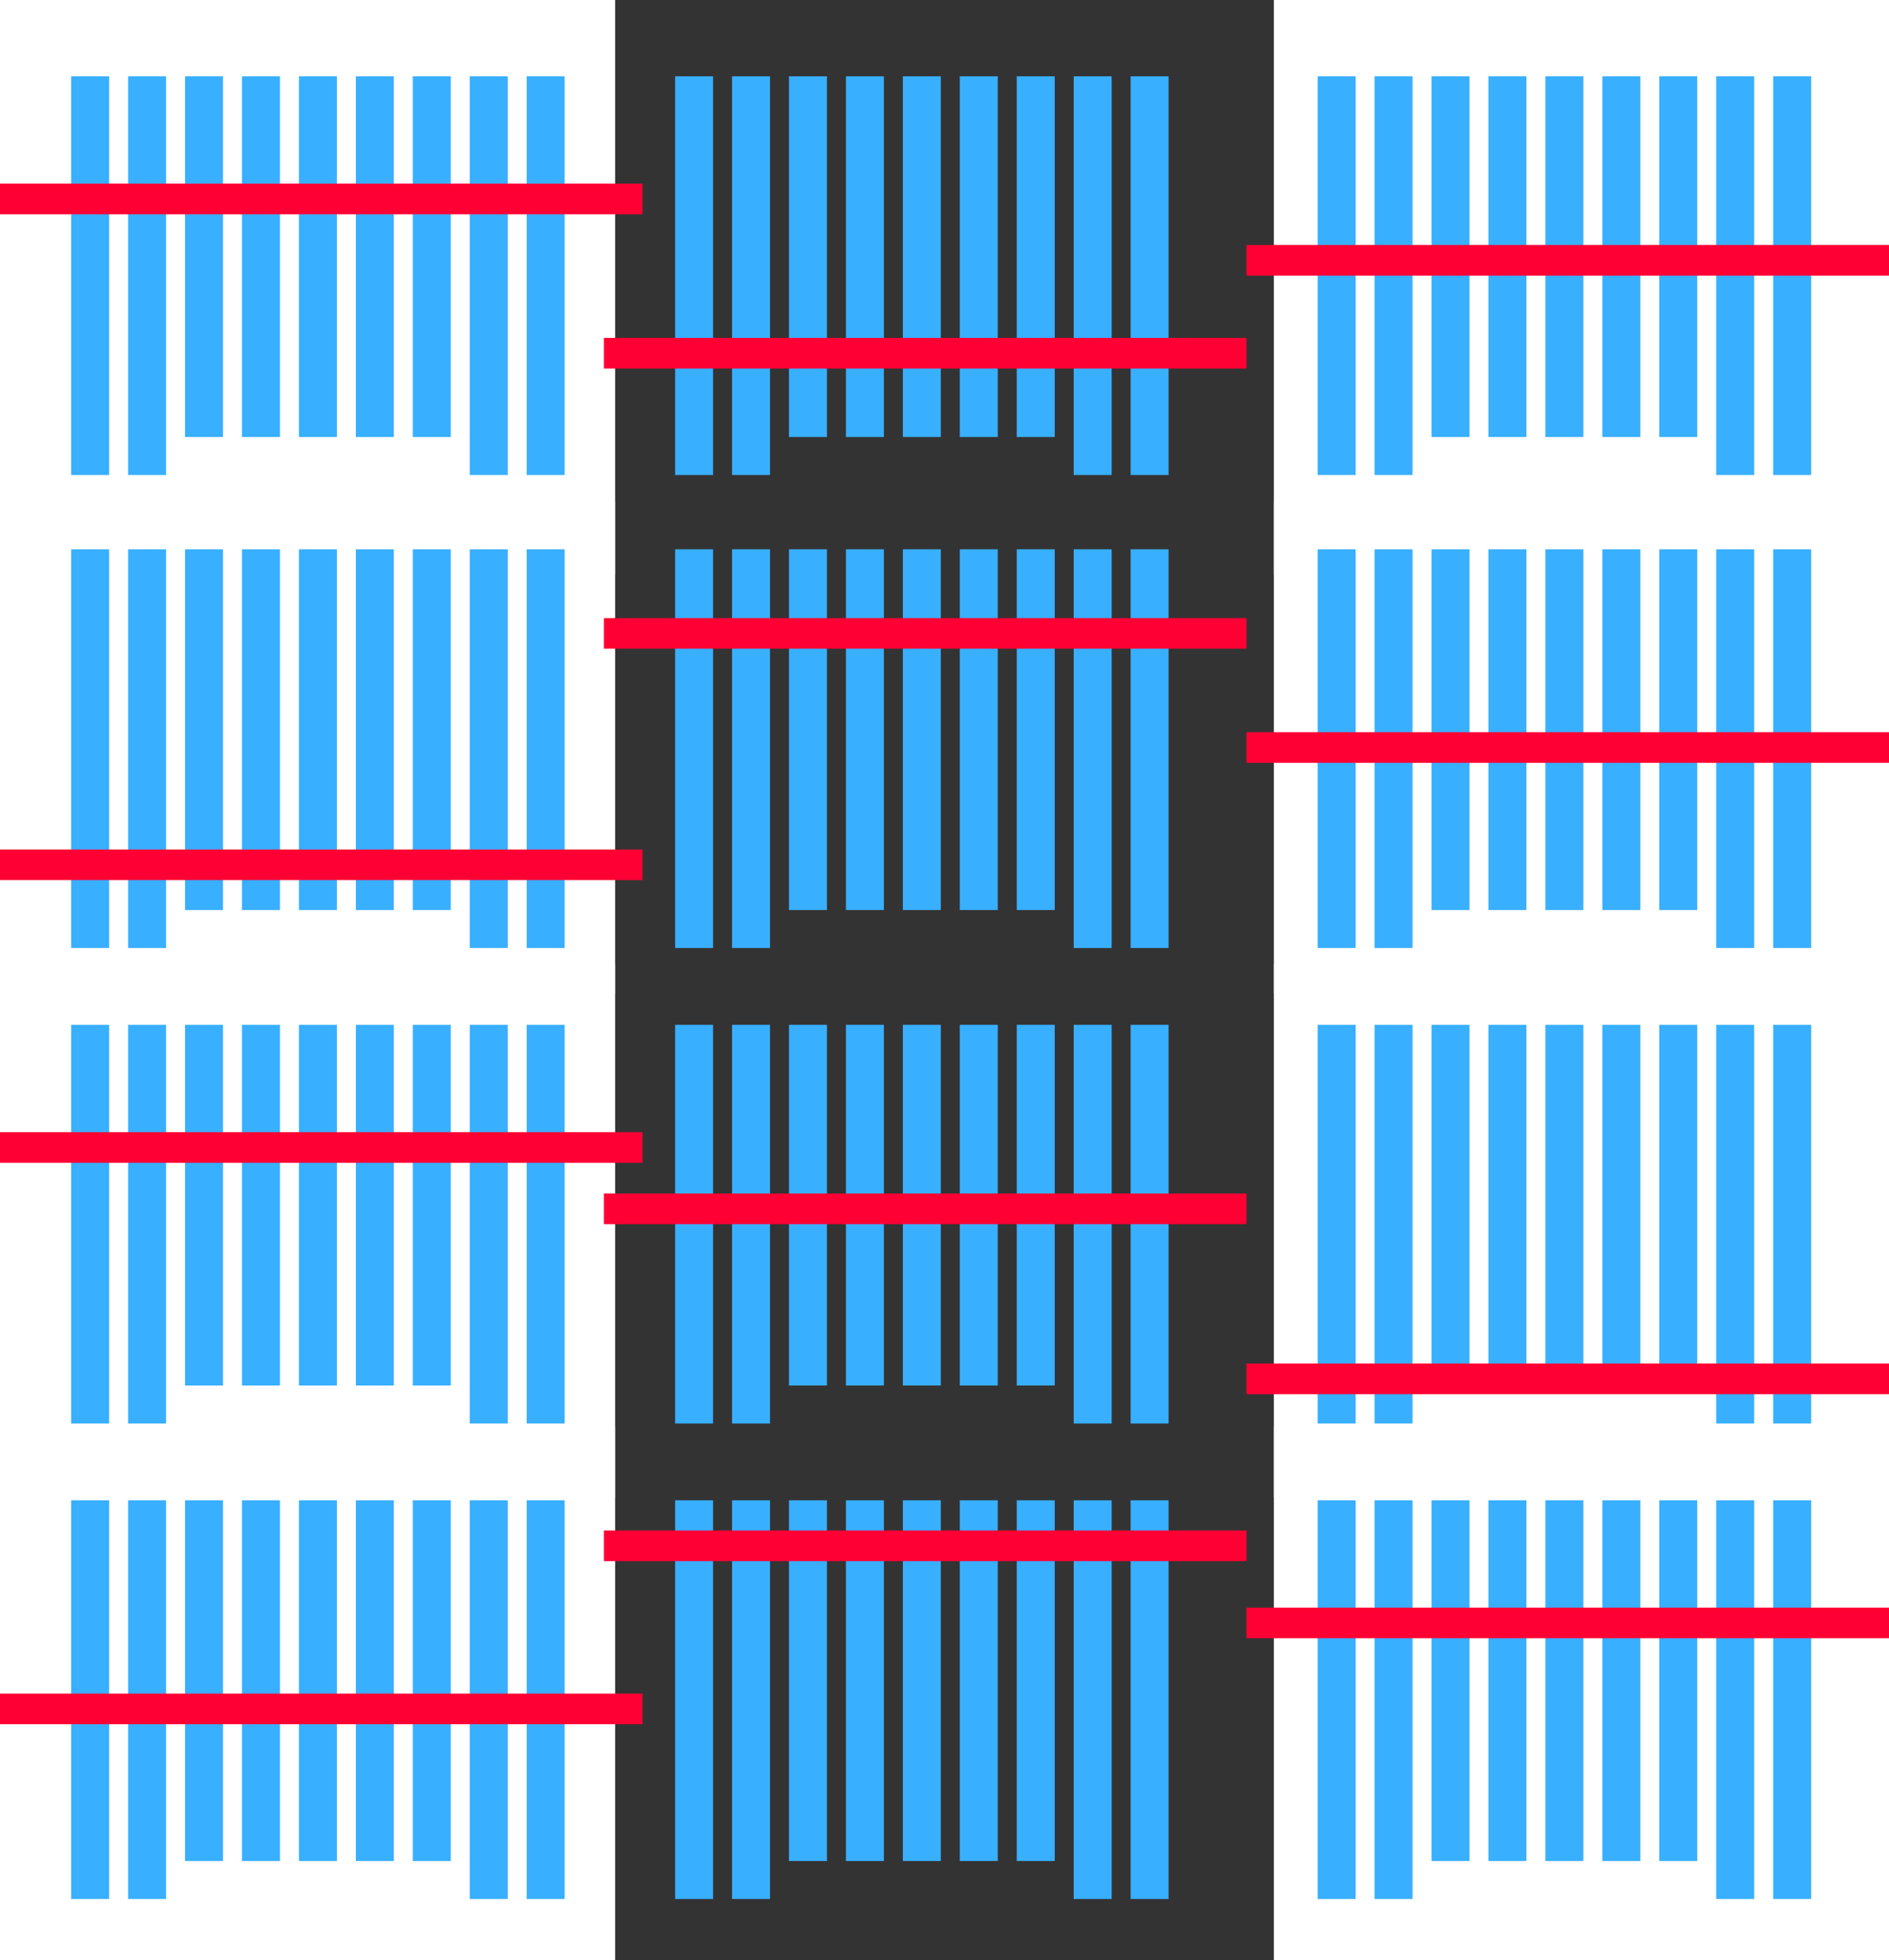
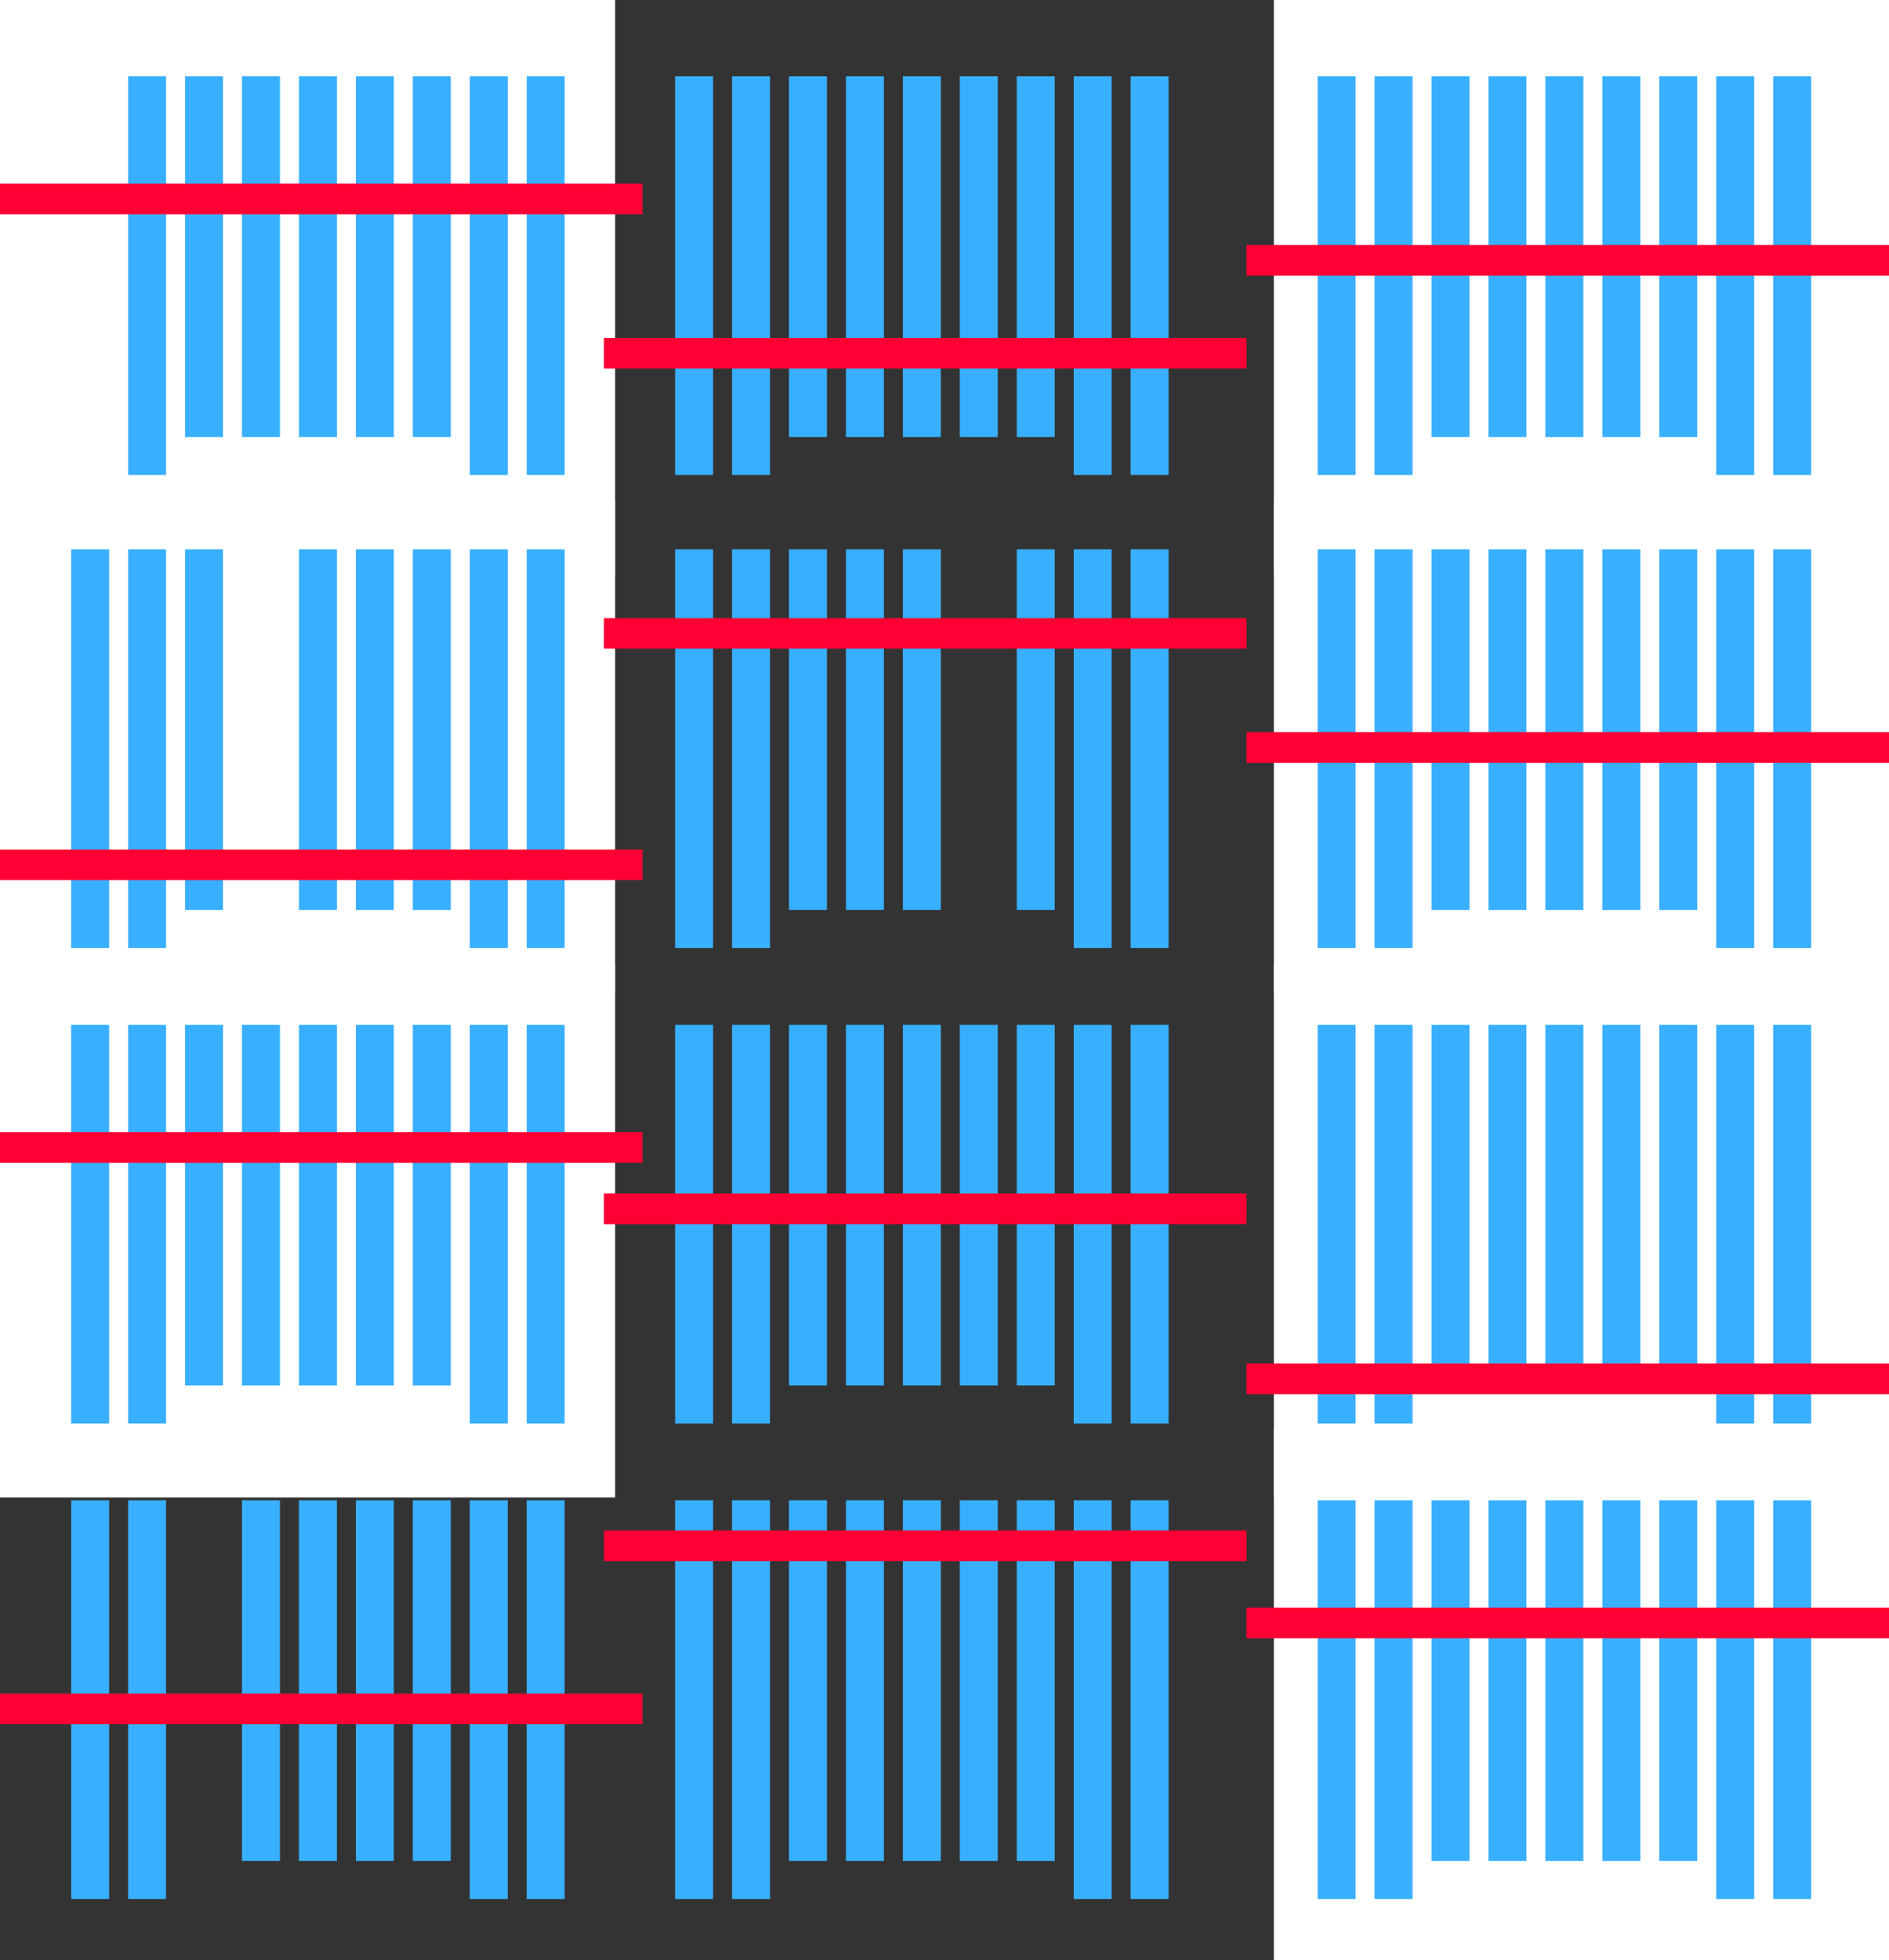
<svg xmlns="http://www.w3.org/2000/svg" width="49" height="50.83" viewBox="0 0 49 50.83">
  <rect x="0" y="0" width="49" height="50.83" fill="#333333" stroke="none" />
  <g transform="translate(-673 -1670)">
    <g transform="translate(673 1670)">
      <rect width="15.957" height="14.894" fill="#fff" />
      <g transform="translate(1.846 1.978)">
-         <rect width="0.985" height="10.339" transform="translate(0)" fill="#39afff" />
        <rect width="0.985" height="10.339" transform="translate(1.477)" fill="#39afff" />
        <rect width="0.985" height="9.354" transform="translate(2.954)" fill="#39afff" />
        <rect width="0.985" height="9.354" transform="translate(4.431)" fill="#39afff" />
        <rect width="0.985" height="9.354" transform="translate(5.908)" fill="#39afff" />
        <rect width="0.985" height="9.354" transform="translate(7.385)" fill="#39afff" />
        <rect width="0.985" height="9.354" transform="translate(8.862)" fill="#39afff" />
        <rect width="0.985" height="10.339" transform="translate(10.339)" fill="#39afff" />
        <rect width="0.985" height="10.339" transform="translate(11.816)" fill="#39afff" />
      </g>
      <rect width="16.667" height="0.794" transform="translate(0 4.762)" fill="#ff0034" style="mix-blend-mode:multiply;isolation:isolate" />
    </g>
    <g transform="translate(687.957 1670)">
      <g transform="translate(2.555 1.978)">
        <rect width="0.985" height="10.339" transform="translate(0)" fill="#39afff" />
        <rect width="0.985" height="10.339" transform="translate(1.477)" fill="#39afff" />
        <rect width="0.985" height="9.354" transform="translate(2.954)" fill="#39afff" />
        <rect width="0.985" height="9.354" transform="translate(4.431)" fill="#39afff" />
        <rect width="0.985" height="9.354" transform="translate(5.908)" fill="#39afff" />
        <rect width="0.985" height="9.354" transform="translate(7.385)" fill="#39afff" />
        <rect width="0.985" height="9.354" transform="translate(8.862)" fill="#39afff" />
        <rect width="0.985" height="10.339" transform="translate(10.339)" fill="#39afff" />
        <rect width="0.985" height="10.339" transform="translate(11.816)" fill="#39afff" />
      </g>
      <rect width="16.667" height="0.794" transform="translate(0.709 8.762)" fill="#ff0034" style="mix-blend-mode:multiply;isolation:isolate" />
    </g>
    <g transform="translate(705.333 1670)">
      <rect width="15.957" height="14.894" transform="translate(0.71)" fill="#fff" />
      <g transform="translate(1.846 1.978)">
        <rect width="0.985" height="10.339" transform="translate(0)" fill="#39afff" />
        <rect width="0.985" height="10.339" transform="translate(1.477)" fill="#39afff" />
        <rect width="0.985" height="9.354" transform="translate(2.954)" fill="#39afff" />
        <rect width="0.985" height="9.354" transform="translate(4.431)" fill="#39afff" />
        <rect width="0.985" height="9.354" transform="translate(5.908)" fill="#39afff" />
        <rect width="0.985" height="9.354" transform="translate(7.385)" fill="#39afff" />
        <rect width="0.985" height="9.354" transform="translate(8.862)" fill="#39afff" />
        <rect width="0.985" height="10.339" transform="translate(10.339)" fill="#39afff" />
        <rect width="0.985" height="10.339" transform="translate(11.816)" fill="#39afff" />
      </g>
      <rect width="16.667" height="0.794" transform="translate(0 6.353)" fill="#ff0034" style="mix-blend-mode:multiply;isolation:isolate" />
    </g>
    <g transform="translate(673 1683)">
      <rect width="15.957" height="12.766" transform="translate(0 0)" fill="#fff" />
      <g transform="translate(1.846 1.243)">
        <rect width="0.985" height="10.339" transform="translate(0)" fill="#39afff" />
        <rect width="0.985" height="10.339" transform="translate(1.477)" fill="#39afff" />
        <rect width="0.985" height="9.354" transform="translate(2.954)" fill="#39afff" />
-         <rect width="0.985" height="9.354" transform="translate(4.431)" fill="#39afff" />
        <rect width="0.985" height="9.354" transform="translate(5.908)" fill="#39afff" />
        <rect width="0.985" height="9.354" transform="translate(7.385)" fill="#39afff" />
        <rect width="0.985" height="9.354" transform="translate(8.862)" fill="#39afff" />
        <rect width="0.985" height="10.339" transform="translate(10.339)" fill="#39afff" />
        <rect width="0.985" height="10.339" transform="translate(11.816)" fill="#39afff" />
      </g>
      <rect width="16.667" height="0.794" transform="translate(0 9.027)" fill="#ff0034" style="mix-blend-mode:multiply;isolation:isolate" />
    </g>
    <g transform="translate(687.957 1683)">
      <g transform="translate(2.555 1.243)">
        <rect width="0.985" height="10.339" transform="translate(0)" fill="#39afff" />
        <rect width="0.985" height="10.339" transform="translate(1.477)" fill="#39afff" />
        <rect width="0.985" height="9.354" transform="translate(2.954)" fill="#39afff" />
        <rect width="0.985" height="9.354" transform="translate(4.431)" fill="#39afff" />
        <rect width="0.985" height="9.354" transform="translate(5.908)" fill="#39afff" />
-         <rect width="0.985" height="9.354" transform="translate(7.385)" fill="#39afff" />
        <rect width="0.985" height="9.354" transform="translate(8.862)" fill="#39afff" />
        <rect width="0.985" height="10.339" transform="translate(10.339)" fill="#39afff" />
        <rect width="0.985" height="10.339" transform="translate(11.816)" fill="#39afff" />
      </g>
      <rect width="16.667" height="0.794" transform="translate(0.709 3.027)" fill="#ff0034" style="mix-blend-mode:multiply;isolation:isolate" />
    </g>
    <g transform="translate(705.333 1683)">
      <rect width="15.957" height="12.766" transform="translate(0.71 0)" fill="#fff" />
      <g transform="translate(1.846 1.243)">
        <rect width="0.985" height="10.339" transform="translate(0)" fill="#39afff" />
        <rect width="0.985" height="10.339" transform="translate(1.477)" fill="#39afff" />
        <rect width="0.985" height="9.354" transform="translate(2.954)" fill="#39afff" />
        <rect width="0.985" height="9.354" transform="translate(4.431)" fill="#39afff" />
        <rect width="0.985" height="9.354" transform="translate(5.908)" fill="#39afff" />
        <rect width="0.985" height="9.354" transform="translate(7.385)" fill="#39afff" />
        <rect width="0.985" height="9.354" transform="translate(8.862)" fill="#39afff" />
        <rect width="0.985" height="10.339" transform="translate(10.339)" fill="#39afff" />
        <rect width="0.985" height="10.339" transform="translate(11.816)" fill="#39afff" />
      </g>
      <rect width="16.667" height="0.794" transform="translate(0 5.986)" fill="#ff0034" style="mix-blend-mode:multiply;isolation:isolate" />
    </g>
    <g transform="translate(673 1695)">
      <rect width="15.957" height="13.83" transform="translate(0 0)" fill="#fff" />
      <g transform="translate(1.846 1.573)">
        <rect width="0.985" height="10.339" transform="translate(0)" fill="#39afff" />
        <rect width="0.985" height="10.339" transform="translate(1.477)" fill="#39afff" />
        <rect width="0.985" height="9.354" transform="translate(2.954)" fill="#39afff" />
        <rect width="0.985" height="9.354" transform="translate(4.431)" fill="#39afff" />
        <rect width="0.985" height="9.354" transform="translate(5.908)" fill="#39afff" />
        <rect width="0.985" height="9.354" transform="translate(7.385)" fill="#39afff" />
        <rect width="0.985" height="9.354" transform="translate(8.862)" fill="#39afff" />
        <rect width="0.985" height="10.339" transform="translate(10.339)" fill="#39afff" />
        <rect width="0.985" height="10.339" transform="translate(11.816)" fill="#39afff" />
      </g>
      <rect width="16.667" height="0.794" transform="translate(0 4.357)" fill="#ff0034" style="mix-blend-mode:multiply;isolation:isolate" />
    </g>
    <g transform="translate(687.957 1695)">
      <g transform="translate(2.555 1.573)">
        <rect width="0.985" height="10.339" transform="translate(0)" fill="#39afff" />
        <rect width="0.985" height="10.339" transform="translate(1.477)" fill="#39afff" />
        <rect width="0.985" height="9.354" transform="translate(2.954)" fill="#39afff" />
        <rect width="0.985" height="9.354" transform="translate(4.431)" fill="#39afff" />
        <rect width="0.985" height="9.354" transform="translate(5.908)" fill="#39afff" />
        <rect width="0.985" height="9.354" transform="translate(7.385)" fill="#39afff" />
        <rect width="0.985" height="9.354" transform="translate(8.862)" fill="#39afff" />
        <rect width="0.985" height="10.339" transform="translate(10.339)" fill="#39afff" />
        <rect width="0.985" height="10.339" transform="translate(11.816)" fill="#39afff" />
      </g>
      <rect width="16.667" height="0.794" transform="translate(0.709 5.948)" fill="#ff0034" style="mix-blend-mode:multiply;isolation:isolate" />
    </g>
    <g transform="translate(705.333 1695)">
      <rect width="15.957" height="13.83" transform="translate(0.71 0)" fill="#fff" />
      <g transform="translate(1.846 1.573)">
        <rect width="0.985" height="10.339" transform="translate(0)" fill="#39afff" />
        <rect width="0.985" height="10.339" transform="translate(1.477)" fill="#39afff" />
        <rect width="0.985" height="9.354" transform="translate(2.954)" fill="#39afff" />
        <rect width="0.985" height="9.354" transform="translate(4.431)" fill="#39afff" />
        <rect width="0.985" height="9.354" transform="translate(5.908)" fill="#39afff" />
        <rect width="0.985" height="9.354" transform="translate(7.385)" fill="#39afff" />
        <rect width="0.985" height="9.354" transform="translate(8.862)" fill="#39afff" />
        <rect width="0.985" height="10.339" transform="translate(10.339)" fill="#39afff" />
        <rect width="0.985" height="10.339" transform="translate(11.816)" fill="#39afff" />
      </g>
      <rect width="16.667" height="0.794" transform="translate(0 10.357)" fill="#ff0034" style="mix-blend-mode:multiply;isolation:isolate" />
    </g>
    <g transform="translate(673 1707)">
-       <rect width="15.957" height="13.83" transform="translate(0 0)" fill="#fff" />
      <g transform="translate(1.846 1.902)">
        <rect width="0.985" height="10.339" transform="translate(0)" fill="#39afff" />
        <rect width="0.985" height="10.339" transform="translate(1.477)" fill="#39afff" />
-         <rect width="0.985" height="9.354" transform="translate(2.954)" fill="#39afff" />
        <rect width="0.985" height="9.354" transform="translate(4.431)" fill="#39afff" />
        <rect width="0.985" height="9.354" transform="translate(5.908)" fill="#39afff" />
        <rect width="0.985" height="9.354" transform="translate(7.385)" fill="#39afff" />
        <rect width="0.985" height="9.354" transform="translate(8.862)" fill="#39afff" />
        <rect width="0.985" height="10.339" transform="translate(10.339)" fill="#39afff" />
        <rect width="0.985" height="10.339" transform="translate(11.816)" fill="#39afff" />
      </g>
      <rect width="16.667" height="0.794" transform="translate(0 6.915)" fill="#ff0034" style="mix-blend-mode:multiply;isolation:isolate" />
    </g>
    <g transform="translate(687.957 1707)">
      <g transform="translate(2.555 1.902)">
        <rect width="0.985" height="10.339" transform="translate(0)" fill="#39afff" />
        <rect width="0.985" height="10.339" transform="translate(1.477)" fill="#39afff" />
        <rect width="0.985" height="9.354" transform="translate(2.954)" fill="#39afff" />
        <rect width="0.985" height="9.354" transform="translate(4.431)" fill="#39afff" />
        <rect width="0.985" height="9.354" transform="translate(5.908)" fill="#39afff" />
        <rect width="0.985" height="9.354" transform="translate(7.385)" fill="#39afff" />
        <rect width="0.985" height="9.354" transform="translate(8.862)" fill="#39afff" />
        <rect width="0.985" height="10.339" transform="translate(10.339)" fill="#39afff" />
        <rect width="0.985" height="10.339" transform="translate(11.816)" fill="#39afff" />
      </g>
      <rect width="16.667" height="0.794" transform="translate(0.709 2.686)" fill="#ff0034" style="mix-blend-mode:multiply;isolation:isolate" />
    </g>
    <g transform="translate(705.333 1707)">
      <rect width="15.957" height="13.83" transform="translate(0.71 0)" fill="#fff" />
      <g transform="translate(1.846 1.902)">
        <rect width="0.985" height="10.339" transform="translate(0)" fill="#39afff" />
        <rect width="0.985" height="10.339" transform="translate(1.477)" fill="#39afff" />
        <rect width="0.985" height="9.354" transform="translate(2.954)" fill="#39afff" />
        <rect width="0.985" height="9.354" transform="translate(4.431)" fill="#39afff" />
        <rect width="0.985" height="9.354" transform="translate(5.908)" fill="#39afff" />
        <rect width="0.985" height="9.354" transform="translate(7.385)" fill="#39afff" />
        <rect width="0.985" height="9.354" transform="translate(8.862)" fill="#39afff" />
        <rect width="0.985" height="10.339" transform="translate(10.339)" fill="#39afff" />
        <rect width="0.985" height="10.339" transform="translate(11.816)" fill="#39afff" />
      </g>
      <rect width="16.667" height="0.794" transform="translate(0 4.686)" fill="#ff0034" style="mix-blend-mode:multiply;isolation:isolate" />
    </g>
  </g>
</svg>